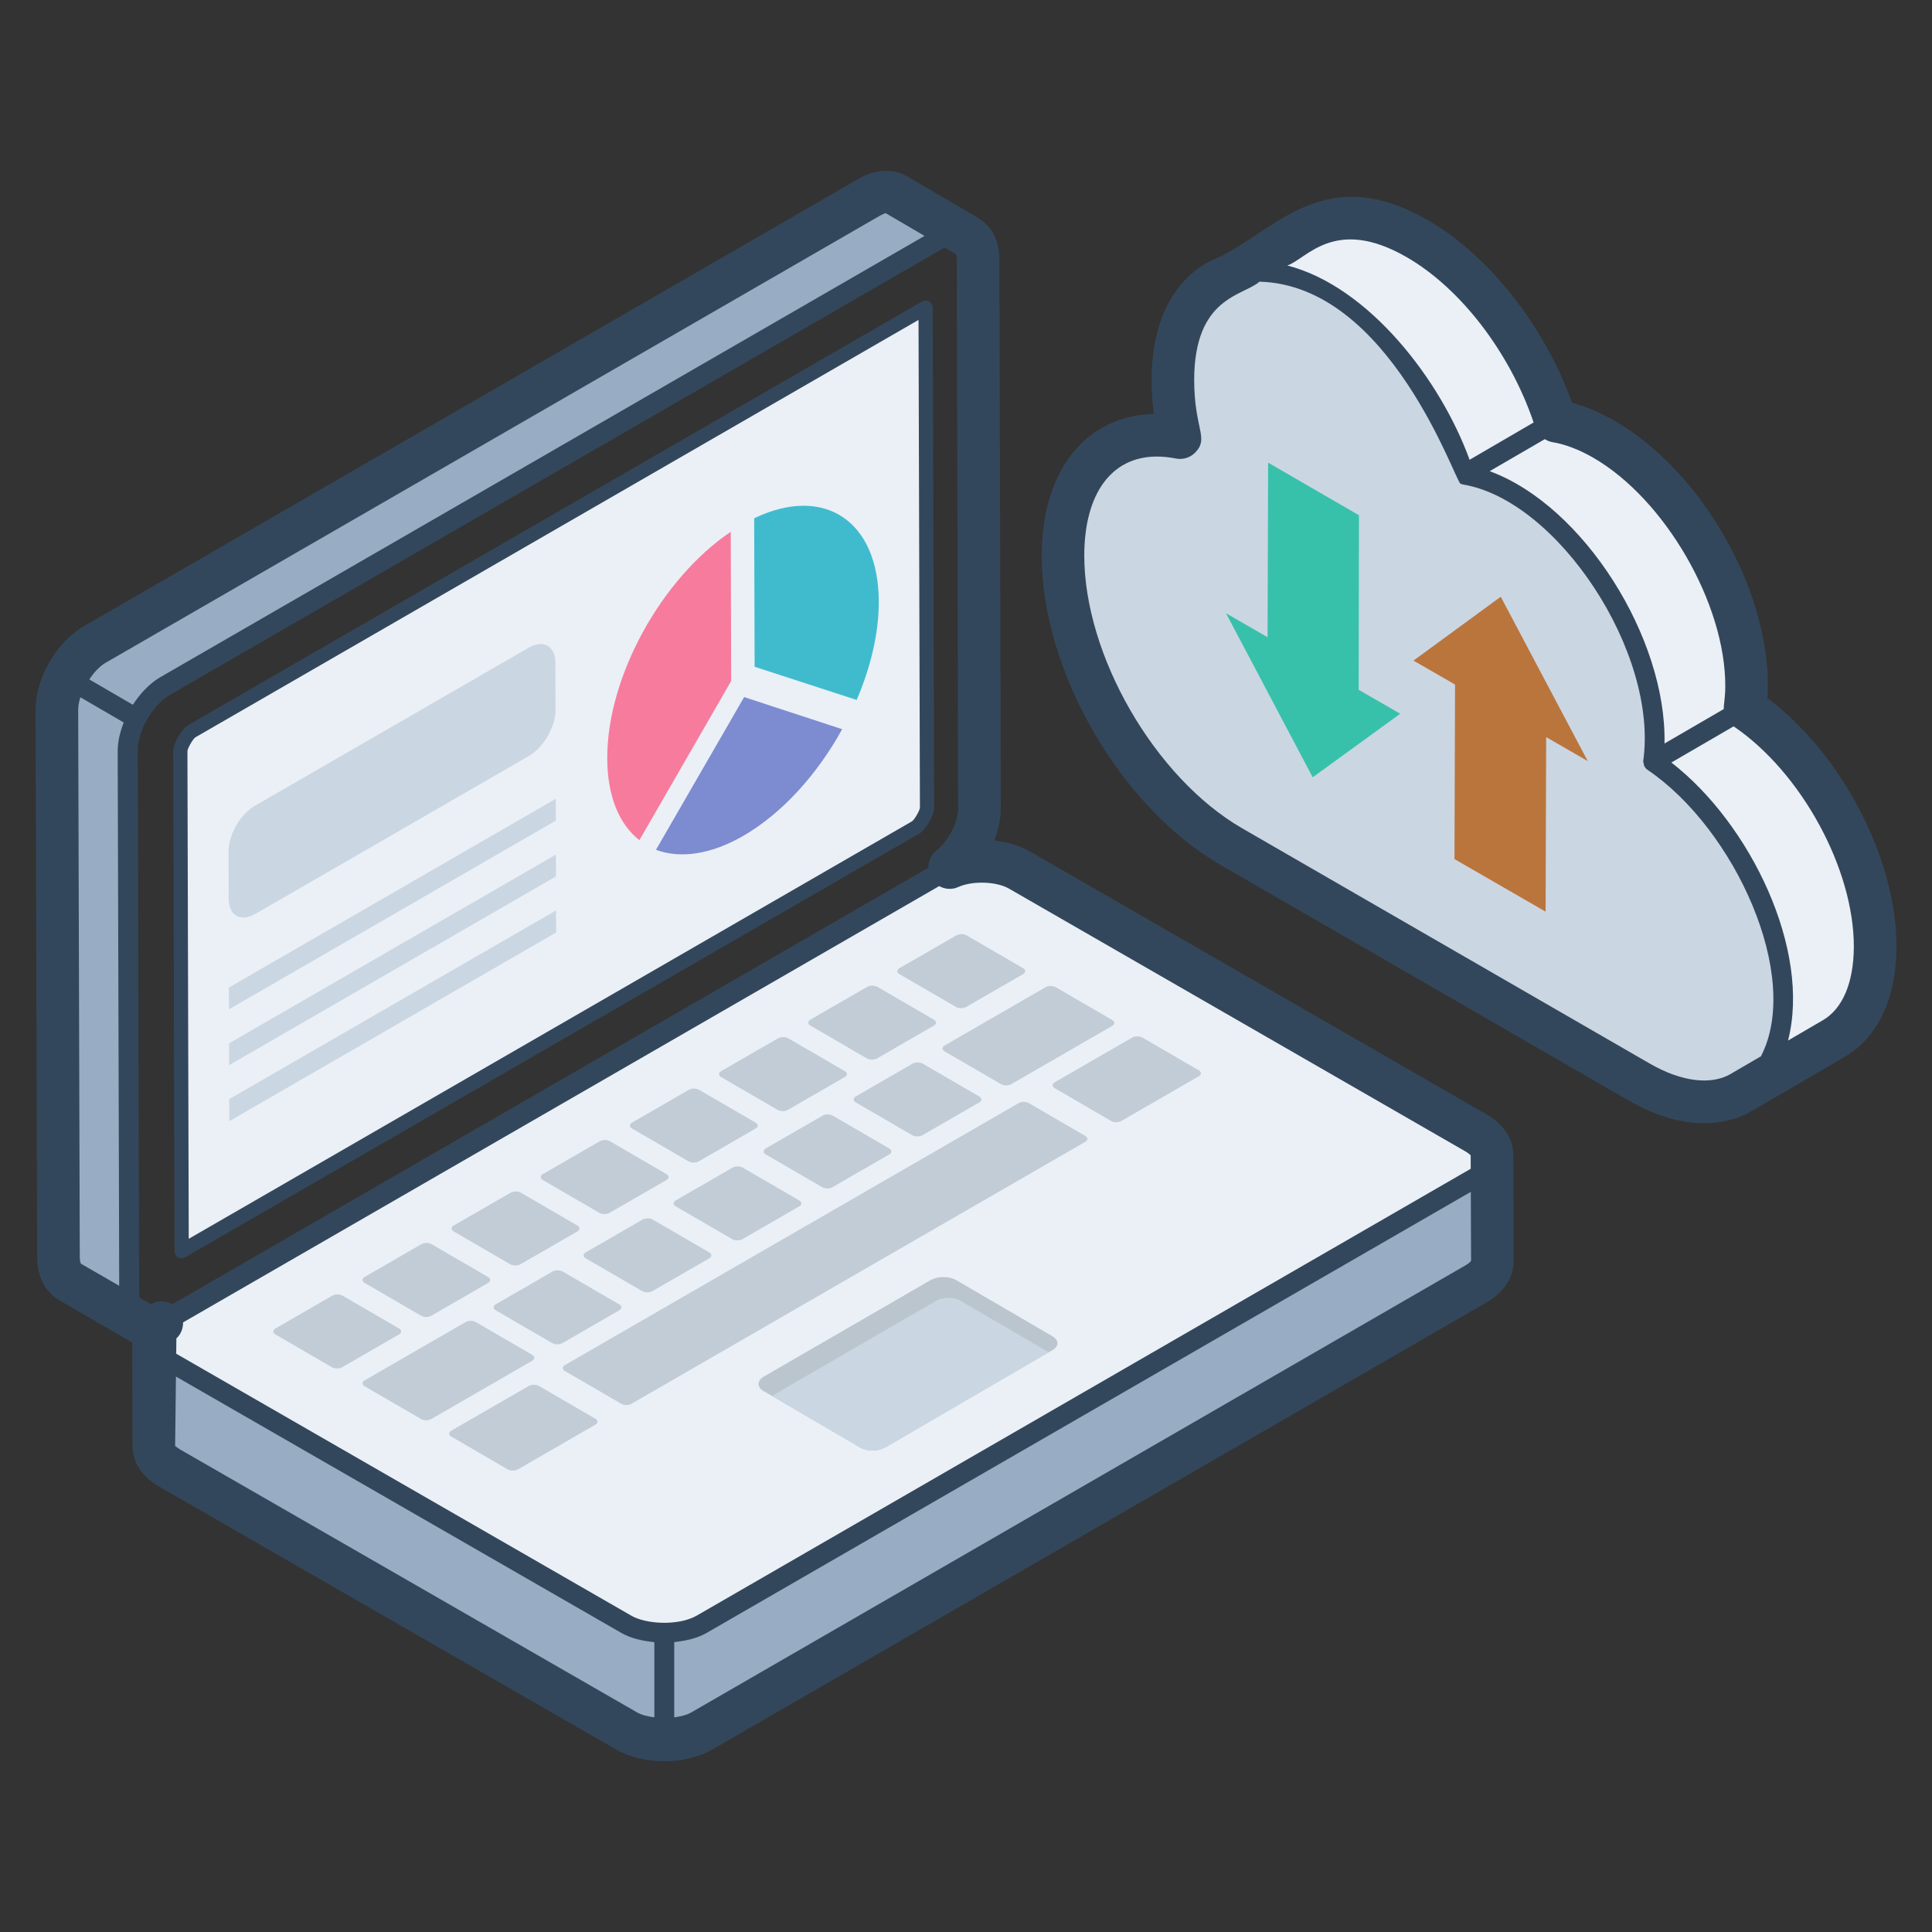
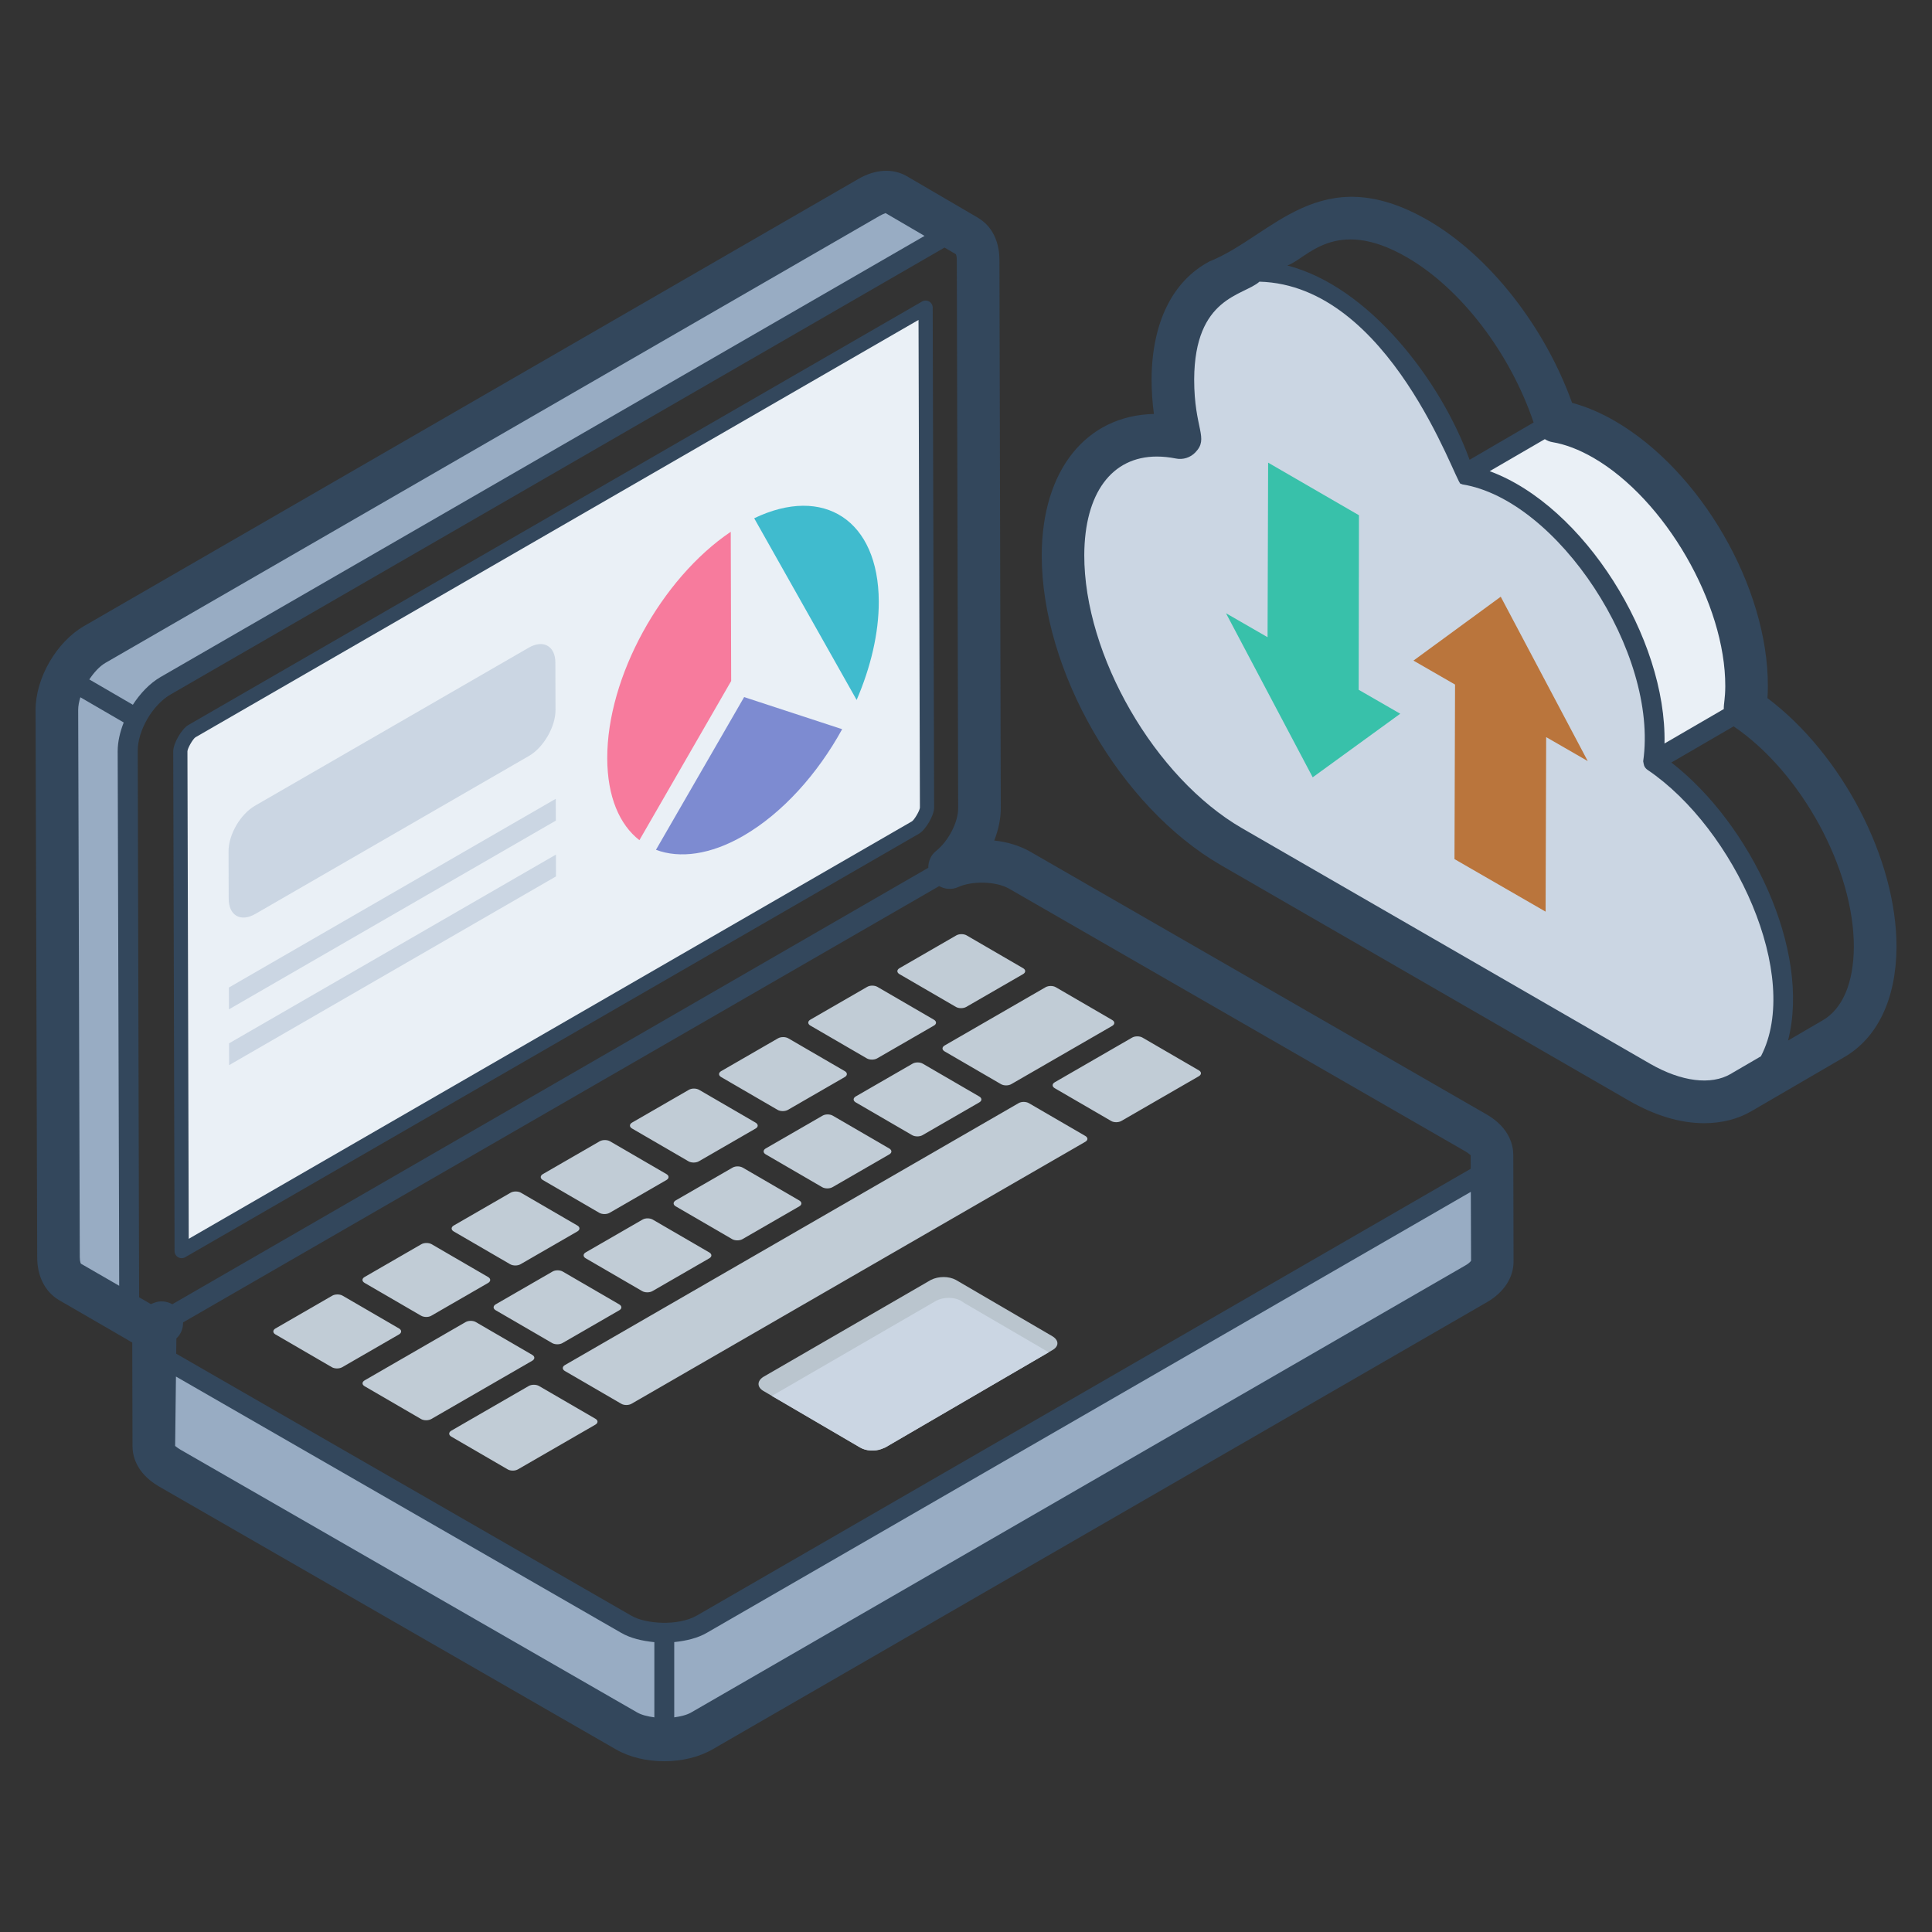
<svg xmlns="http://www.w3.org/2000/svg" enable-background="new 0 0 68 68" viewBox="0 0 68 68" id="cloud-computing">
  <rect x="0" y="0" width="68" height="68" fill="#333333" stroke="none" />
-   <path fill="#EAF0F6" d="M5.961,46.369c-0.732,0.423-0.742,1.112-0.009,1.539l16.088,9.26   c0.733,0.426,1.924,0.423,2.656-0l27.257-15.737   c0.738-0.426,0.748-1.116,0.015-1.542l-16.088-9.26   c-0.733-0.426-1.924-0.423-2.662,0.003L5.961,46.369z" />
  <path fill="#98ACC3" d="M34.028,8.306c-0.235-0.141-0.573-0.122-0.94,0.094L5.833,24.138   c-0.743,0.423-1.344,1.457-1.335,2.303l0.047,19.263   c0,0.414,0.15,0.715,0.395,0.856l-2.5-1.456   c-0.235-0.141-0.385-0.433-0.385-0.856L1.998,24.986   c0-0.846,0.602-1.88,1.335-2.303L30.588,6.944   c0.376-0.216,0.705-0.235,0.95-0.094L34.028,8.306z" />
  <path fill="#EAF0F6" d="M6.347,26.441c0.003-0.191,0.242-0.607,0.406-0.706l25.825-14.907   L32.627,28.434c-0.005,0.183-0.245,0.594-0.406,0.692L6.394,44.034L6.347,26.441z" />
  <path fill="#98ACC3" d="M52.519,44.405c0,0.285-0.19,0.569-0.559,0.78l-27.253,15.735   c-0.738,0.432-1.918,0.432-2.656,0L5.959,51.666   c-0.369-0.221-0.548-0.495-0.548-0.759l-0.011-3.762   c0,0.274,0.19,0.559,0.548,0.759l16.093,9.264c0.738,0.432,1.918,0.421,2.656,0   l27.264-15.735c0.369-0.221,0.548-0.506,0.548-0.78L52.519,44.405z" />
  <path fill="#BAC5CE" d="M37.036,47.523L36.912,47.595l-5.754,3.351    c-0.052,0.021-0.083,0.031-0.124,0.051c-0.247,0.093-0.557,0.072-0.763-0.051    l-3.104-1.815l-0.299-0.175c-0.227-0.134-0.227-0.351,0-0.495l5.898-3.413    c0.268-0.134,0.629-0.134,0.876,0l0.124,0.072l3.269,1.908    C37.263,47.162,37.294,47.378,37.036,47.523z" />
  <path fill="#CBD6E3" d="M36.912,47.596l-5.754,3.351c-0.052,0.021-0.083,0.031-0.124,0.051    c-0.247,0.093-0.557,0.072-0.763-0.051l-3.104-1.815l5.785-3.351    c0.258-0.134,0.629-0.134,0.866,0l0.124,0.082L36.912,47.596z" />
  <path fill="#C1CCD6" d="M15.885 50.355c-.099.057-.1.152-.001.209l1.988 1.155c.099.057.258.055.357-.002l2.725-1.573c.099-.057.103-.15.005-.207l-1.988-1.155c-.099-.057-.261-.057-.361 0L15.885 50.355zM23.784 42.25c-.099.057-.1.152-.001.209l1.988 1.155c.099.057.261.057.361-0l2.001-1.155c.099-.057.096-.15-.002-.207l-1.988-1.155c-.099-.057-.258-.059-.357-.002L23.784 42.25zM26.952 40.421c-.099.057-.1.152-.001.209l1.988 1.155c.099.057.261.057.361 0l2.001-1.155c.099-.057.096-.15-.002-.207l-1.988-1.155c-.099-.057-.258-.059-.357-.002L26.952 40.421z" />
  <g>
    <path fill="#C1CCD6" d="M15.971 43.134c-.099.057-.1.152-.001.209l1.988 1.155c.099.057.261.057.361-0l2.001-1.155c.099-.057.1-.152.001-.209l-1.988-1.155c-.099-.057-.261-.057-.361 0L15.971 43.134zM20.616 44.079c-.099.057-.1.152-.001.209l1.988 1.155c.099.057.261.057.361 0l2.001-1.155c.099-.057.096-.15-.002-.207l-1.988-1.155c-.099-.057-.258-.059-.357-.002L20.616 44.079zM12.831 44.947c-.099.057-.096.15.002.207l1.988 1.155c.099.057.258.059.357.002l2.001-1.155c.099-.057.1-.152.001-.209l-1.988-1.155c-.099-.057-.261-.057-.361 0L12.831 44.947zM17.448 45.908c-.099.057-.1.152-.001.209l1.988 1.155c.099.057.261.057.361-0l2.001-1.155c.099-.057.096-.15-.002-.207l-1.988-1.155c-.099-.057-.258-.059-.357-.002L17.448 45.908zM19.883 48.046c-.099.057-.1.152-.001.209l1.988 1.155c.099.057.258.055.357-.002l15.972-9.221c.099-.057.1-.147.001-.205l-1.988-1.155c-.099-.057-.258-.059-.357-.002L19.883 48.046z" />
  </g>
  <path fill="#C1CCD6" d="M37.124 38.092c-.099.057-.1.152-.001.209l1.988 1.155c.099.057.258.055.357-.002l2.725-1.573c.099-.057.103-.15.005-.207l-1.988-1.155c-.099-.057-.261-.057-.361 0L37.124 38.092zM33.249 36.797c-.099.057-.103.15-.001.209l1.984 1.153c.102.059.261.057.361 0l3.551-2.05c.099-.057.103-.15.001-.209l-1.984-1.153c-.102-.059-.261-.057-.361 0L33.249 36.797zM30.12 38.591c-.099.057-.1.152-.001.209l1.988 1.155c.099.057.261.057.361 0l2.001-1.155c.099-.057.096-.15-.002-.207l-1.988-1.155c-.099-.057-.258-.059-.357-.002L30.12 38.591zM28.523 35.888c-.099.057-.1.152-.001.209l1.988 1.155c.099.057.261.057.361 0l2.001-1.155c.099-.057.096-.149-.002-.207l-1.988-1.155c-.099-.057-.258-.059-.357-.002L28.523 35.888zM31.659 34.077c-.099.057-.1.152-.001.209l1.988 1.155c.099.057.261.057.361-0l2.001-1.155c.099-.057.1-.152.001-.209l-1.988-1.155c-.099-.057-.261-.057-.361 0L31.659 34.077zM25.383 37.7c-.099.057-.1.152-.001.209l1.988 1.155c.099.057.261.057.361 0l2.001-1.155c.099-.057.1-.152.001-.209l-1.988-1.155c-.099-.057-.261-.057-.361 0L25.383 37.7zM19.107 41.324c-.099.057-.1.152-.001.209l1.988 1.155c.099.057.261.057.361 0l2.001-1.155c.099-.057.1-.152.001-.209l-1.988-1.155c-.099-.057-.261-.057-.361 0L19.107 41.324zM22.247 39.511c-.099.057-.1.152-.001.209l1.988 1.155c.099.057.261.057.361 0l2.001-1.155c.099-.057.096-.149-.002-.207l-1.988-1.155c-.099-.057-.258-.059-.357-.002L22.247 39.511zM12.836 48.583c-.099.057-.103.15-.001.209l1.984 1.153c.102.059.261.057.361-0l3.551-2.05c.099-.057.103-.15.001-.209l-1.984-1.153c-.102-.059-.261-.057-.361 0L12.836 48.583zM9.695 46.758c-.099.057-.1.152-.001.209l1.988 1.155c.099.057.261.057.361-0l2.001-1.155c.099-.057.1-.152.001-.209l-1.988-1.155c-.099-.057-.261-.057-.361 0L9.695 46.758z" />
-   <path fill="#EAF0F6" d="M54.759 14.821l-3.226 1.88c-.843-2.616-2.703-5.164-4.874-6.414-1.492-.862-2.839-.94-3.818-.378l3.236-1.88c.969-.562 2.325-.484 3.818.378C52.055 9.657 53.925 12.205 54.759 14.821zM61.295 38.443l3.234-1.879c.903-.525 1.463-1.641 1.468-3.229.009-3.018-2.006-6.67-4.578-8.408l-3.234 1.879c2.572 1.738 4.586 5.39 4.578 8.408C62.759 36.802 62.199 37.918 61.295 38.443z" />
  <path fill="#EAF0F6" d="M58.186,26.806l3.234-1.879c0.035-0.244,0.05-0.499,0.051-0.774    c0.009-3.192-2.239-7.086-5.017-8.69c-0.591-0.341-1.162-0.553-1.69-0.639    l-3.234,1.879c0.528,0.086,1.099,0.298,1.69,0.639    c2.778,1.604,5.026,5.498,5.017,8.69C58.236,26.307,58.22,26.562,58.186,26.806    z" />
  <path fill="#CBD6E3" d="M46.657,10.283c-2.959-1.708-5.369-0.34-5.378,3.065    c-0.002,0.662,0.084,1.352,0.253,2.051c-2.38-0.475-4.106,1.102-4.115,4.132    c-0.011,3.776,2.641,8.369,5.927,10.266l14.368,8.296    c2.778,1.604,5.041,0.32,5.05-2.878c0.009-3.018-2.006-6.67-4.578-8.408    c0.035-0.244,0.05-0.499,0.051-0.774c0.009-3.192-2.239-7.086-5.017-8.69    c-0.591-0.341-1.162-0.553-1.69-0.639    C50.691,14.089,48.825,11.534,46.657,10.283z" />
  <g>
    <path fill="#33475C" d="M6.269,44.251c0.039,0.022,0.082,0.033,0.125,0.033    s0.086-0.011,0.125-0.034L32.351,29.34c0.233-0.142,0.519-0.628,0.527-0.906    l-0.05-17.606c-0-0.089-0.048-0.172-0.125-0.216    c-0.077-0.044-0.172-0.044-0.25,0L6.624,25.521    c-0.237,0.143-0.522,0.639-0.527,0.92l0.047,17.593    C6.144,44.124,6.192,44.206,6.269,44.251z M6.878,25.951l25.451-14.691    l0.049,17.166c-0.006,0.107-0.196,0.43-0.281,0.483L6.643,43.602L6.597,26.444    C6.6,26.336,6.79,26.007,6.878,25.951z" />
    <path fill="#33475C" d="M52.342,39.235l-16.086-9.262    c-0.359-0.205-0.796-0.338-1.262-0.39c0.152-0.386,0.235-0.786,0.23-1.16    l-0.047-19.262c0-0.652-0.251-1.171-0.698-1.458    c-0.022-0.016-0.045-0.031-0.069-0.045L31.915,6.2    c-0.485-0.279-1.1-0.25-1.698,0.095L2.962,22.033    c-0.975,0.562-1.71,1.832-1.71,2.956l0.057,19.261    c0,0.666,0.273,1.212,0.759,1.504l2.399,1.389    c0.011,0.007,0.025,0.016,0.04,0.025c0.048,0.031,0.097,0.059,0.148,0.084    l0.009,3.649c0,0.324,0.119,0.938,0.921,1.412l16.092,9.259    c0.964,0.557,2.435,0.558,3.401,0l27.254-15.737    c0.597-0.343,0.94-0.865,0.94-1.432l-0.009-3.746    C53.263,40.328,53.144,39.708,52.342,39.235z M51.777,44.372    c0,0-0.034,0.071-0.194,0.163l-27.255,15.738c-0.158,0.091-0.371,0.141-0.597,0.172    v-2.649c0.423-0.044,0.825-0.14,1.141-0.323    c35.281-20.363,24.937-14.393,26.896-15.523L51.777,44.372z M2.849,44.478    c-0-0-0.041-0.06-0.041-0.231L2.752,24.986    c0-0.139,0.029-0.291,0.077-0.444l1.526,0.887    c-0.132,0.335-0.213,0.682-0.213,1.009l0.046,15.843l0.007,2.974L2.849,44.478z     M24.523,56.864c-0.659,0.375-1.801,0.298-2.307,0L6.202,47.646l0.006-0.539    c0.164-0.148,0.238-0.355,0.236-0.563l26.612-15.356    c0.201,0.11,0.444,0.135,0.666,0.035c0.503-0.23,1.343-0.201,1.788,0.052    l16.077,9.256c0.126,0.075,0.168,0.132,0.176,0.132c0,0,0,0,0-0    l0.002,0.474C48.979,42.745,61.855,35.311,24.523,56.864z M4.848,26.438    c-0.008-0.719,0.522-1.633,1.16-1.997L33.244,8.714l0.281,0.164    c0.028,0.019,0.058,0.036,0.089,0.052l0.029,0.017    c0.011,0.021,0.034,0.089,0.034,0.216l0.047,19.271    c0.006,0.498-0.337,1.165-0.781,1.52c-0.185,0.147-0.271,0.367-0.27,0.589    L6.065,45.905c-0.199-0.111-0.441-0.138-0.662-0.041    c-0.056,0.025-0.09,0.031-0.087,0.04c-0.024-0.016-0.068-0.042-0.081-0.049    l-0.338-0.195L4.89,43.208L4.848,26.438z M5.648,23.831    c-0.376,0.219-0.711,0.57-0.972,0.974l-1.533-0.891    c0.164-0.244,0.358-0.461,0.568-0.583L30.966,7.594    c0.143-0.082,0.217-0.084,0.197-0.097l1.378,0.806L5.648,23.831z M6.193,48.45    l15.672,9.021c0.322,0.187,0.733,0.285,1.166,0.327v2.647    c-0.229-0.031-0.445-0.081-0.605-0.173L6.34,51.017    c-0.11-0.065-0.162-0.121-0.173-0.121c-0.002,0-0.003,0.001-0.003,0.003    L6.193,48.45z" />
    <path fill="#33475C" d="M62.209,24.572c0.009-0.137,0.014-0.276,0.014-0.417    c0.011-3.484-2.358-7.587-5.396-9.344c-0.506-0.291-1.007-0.502-1.495-0.632    c-0.966-2.692-2.919-5.181-5.062-6.421c-3.802-2.197-5.493,0.561-7.689,1.438    c-1.311,0.687-2.039,2.16-2.049,4.152c0,0.407,0.027,0.815,0.082,1.222    c-2.393,0.055-3.938,1.988-3.948,4.958c-0.011,4.075,2.759,8.872,6.305,10.922    l14.372,8.295c0.913,0.523,1.801,0.788,2.638,0.788    c0.625,0,1.197-0.149,1.665-0.424c0.024-0.012,0.052-0.029,0.081-0.047    l3.174-1.848c1.182-0.679,1.838-2.054,1.85-3.875    C66.758,30.228,64.831,26.545,62.209,24.572z M40.718,16.069    c0.213,0,0.438,0.023,0.668,0.069c0.251,0.052,0.512-0.031,0.688-0.217    c0.488-0.509-0.043-0.809-0.043-2.568c0.015-2.914,1.729-2.934,2.298-3.439    c4.59,0.121,6.89,7.043,7.078,7.114c0.01,0.004,0.022,0.003,0.032,0.006    c0.012,0.003,0.021,0.013,0.033,0.015c3.343,0.539,6.911,5.922,6.363,9.745    c-0.001,0.021,0.033,0.156,0.035,0.161c0.026,0.056,0.065,0.106,0.118,0.141    c3.068,2.073,5.446,7.279,3.991,10.082l-1.011,0.589    c-0.017,0.01-0.033,0.02-0.049,0.031l-0-0.001    c-0.696,0.407-1.738,0.275-2.832-0.351l-14.369-8.294    c-3.072-1.776-5.564-6.091-5.555-9.619    C38.172,17.363,39.127,16.069,40.718,16.069z M49.519,9.056    c1.902,1.1,3.633,3.369,4.459,5.814l-2.253,1.313    c-1.021-2.813-3.548-6.1-6.417-6.839C45.978,9.131,46.97,7.582,49.519,9.056z     M60.672,24.956l-2.087,1.213c0.081-3.702-2.835-8.364-6.153-9.585l1.94-1.127    c0.081,0.049,0.168,0.089,0.266,0.105c0.45,0.074,0.936,0.259,1.441,0.549    c2.526,1.461,4.653,5.143,4.645,8.042    C60.723,24.589,60.665,24.773,60.672,24.956z M62.933,36.623    c0.818-3.179-1.319-7.625-4.106-9.785l2.191-1.273    c2.382,1.616,4.239,5.022,4.231,7.767c-0.008,1.262-0.397,2.179-1.101,2.583    L62.933,36.623z" />
  </g>
  <g>
-     <polygon fill="#CBD6E3" points="19.572 32.043 19.575 32.82 8.071 39.462 8.068 38.685" />
    <polygon fill="#CBD6E3" points="19.567 30.079 19.569 30.847 8.065 37.489 8.063 36.721" />
    <polygon fill="#CBD6E3" points="19.561 28.115 19.564 28.883 8.059 35.525 8.057 34.757" />
    <path fill="#CBD6E3" d="M18.608,22.797c0.513-0.296,0.938-0.062,0.939,0.527      l0.005,1.665c0.002,0.589-0.421,1.321-0.933,1.617L8.988,32.167      c-0.52,0.3-0.938,0.054-0.939-0.535L8.044,29.966      c-0.002-0.589,0.413-1.308,0.933-1.608L18.608,22.797z" />
    <path fill="#7D8BD1" d="M26.191,24.535l3.45,1.13      c-0.859,1.565-2.098,2.956-3.48,3.754c-1.159,0.669-2.238,0.805-3.073,0.491      L26.191,24.535z" />
    <path fill="#F77B9D" d="M25.72,18.717l0.015,5.252l-3.23,5.602      c-0.701-0.545-1.128-1.53-1.132-2.879      C21.365,23.823,23.276,20.367,25.72,18.717z" />
-     <path fill="#40BBCE" d="M26.545,18.241c2.446-1.173,4.377,0.065,4.385,2.934      c0.003,1.11-0.284,2.311-0.779,3.461l-3.591-1.168L26.545,18.241z" />
+     <path fill="#40BBCE" d="M26.545,18.241c2.446-1.173,4.377,0.065,4.385,2.934      c0.003,1.11-0.284,2.311-0.779,3.461L26.545,18.241z" />
  </g>
  <g>
    <polygon fill="#BA753C" points="55.883 26.787 54.42 25.944 54.4 32.087 51.193 30.237 51.213 24.094 49.749 23.251 52.821 21.003" />
    <polygon fill="#38C1AA" points="47.821 24.278 49.284 25.121 46.203 27.359 43.151 21.584 44.614 22.427 44.634 16.284 47.831 18.135" />
  </g>
</svg>